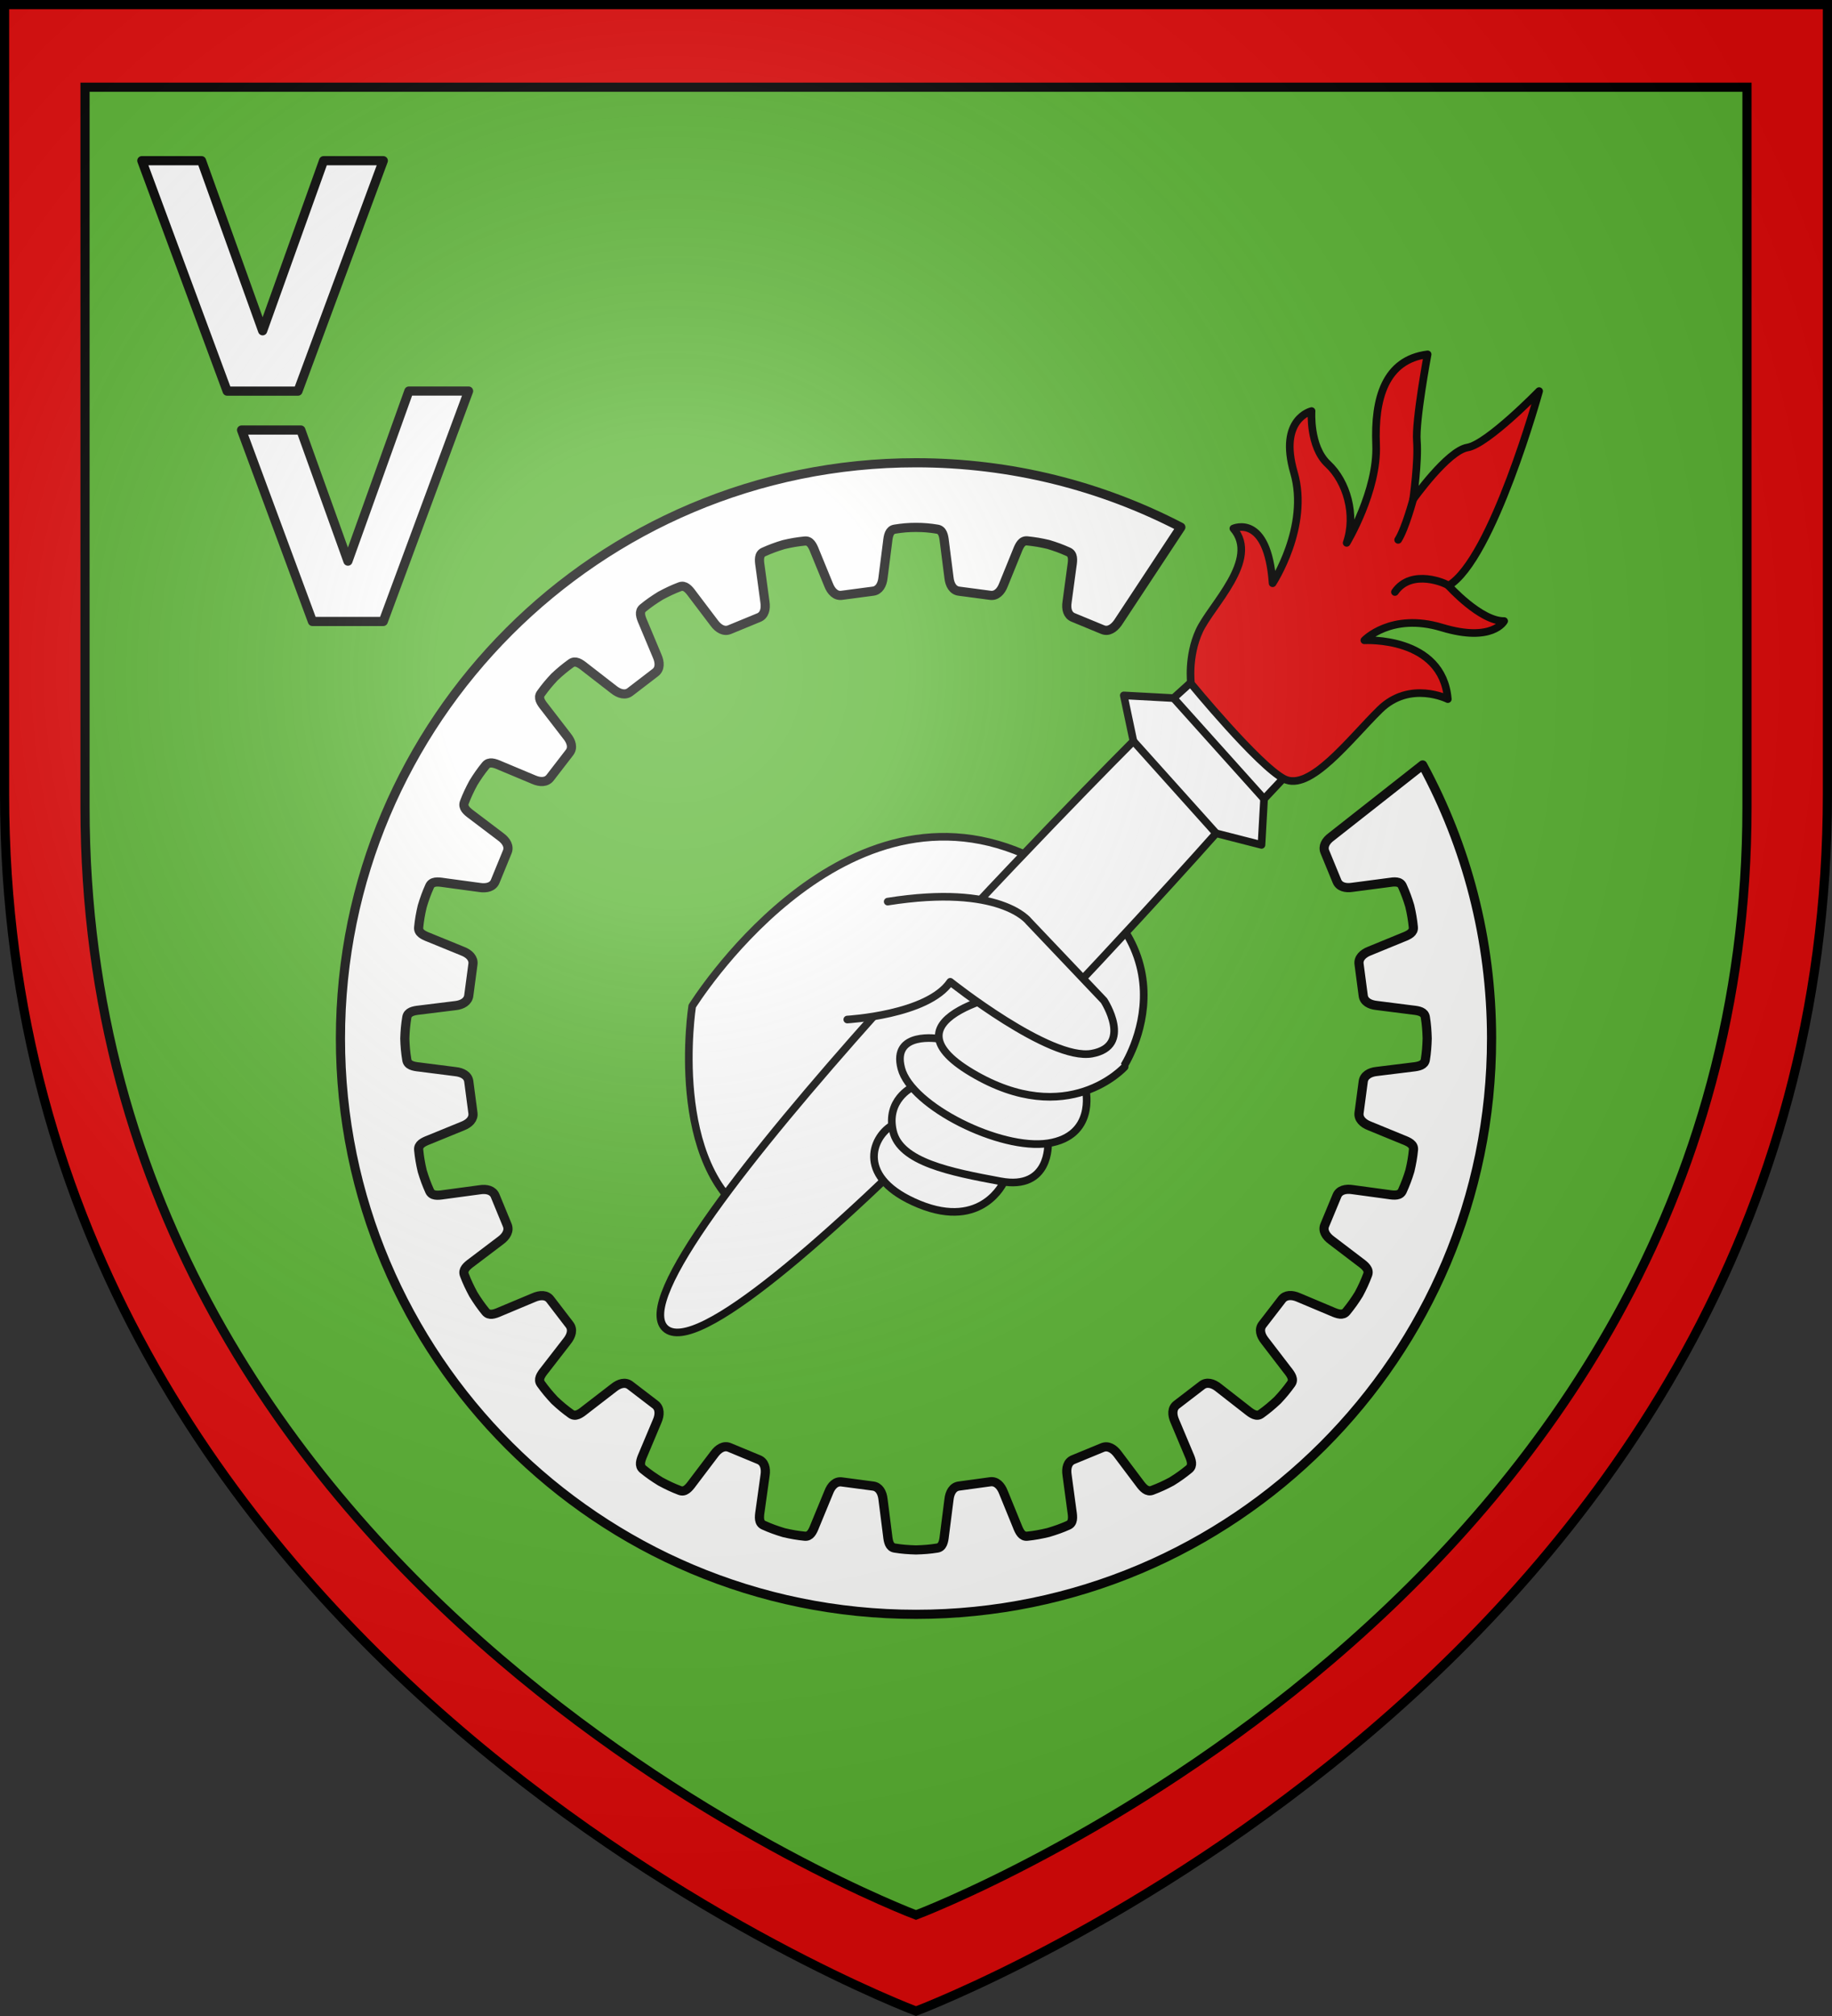
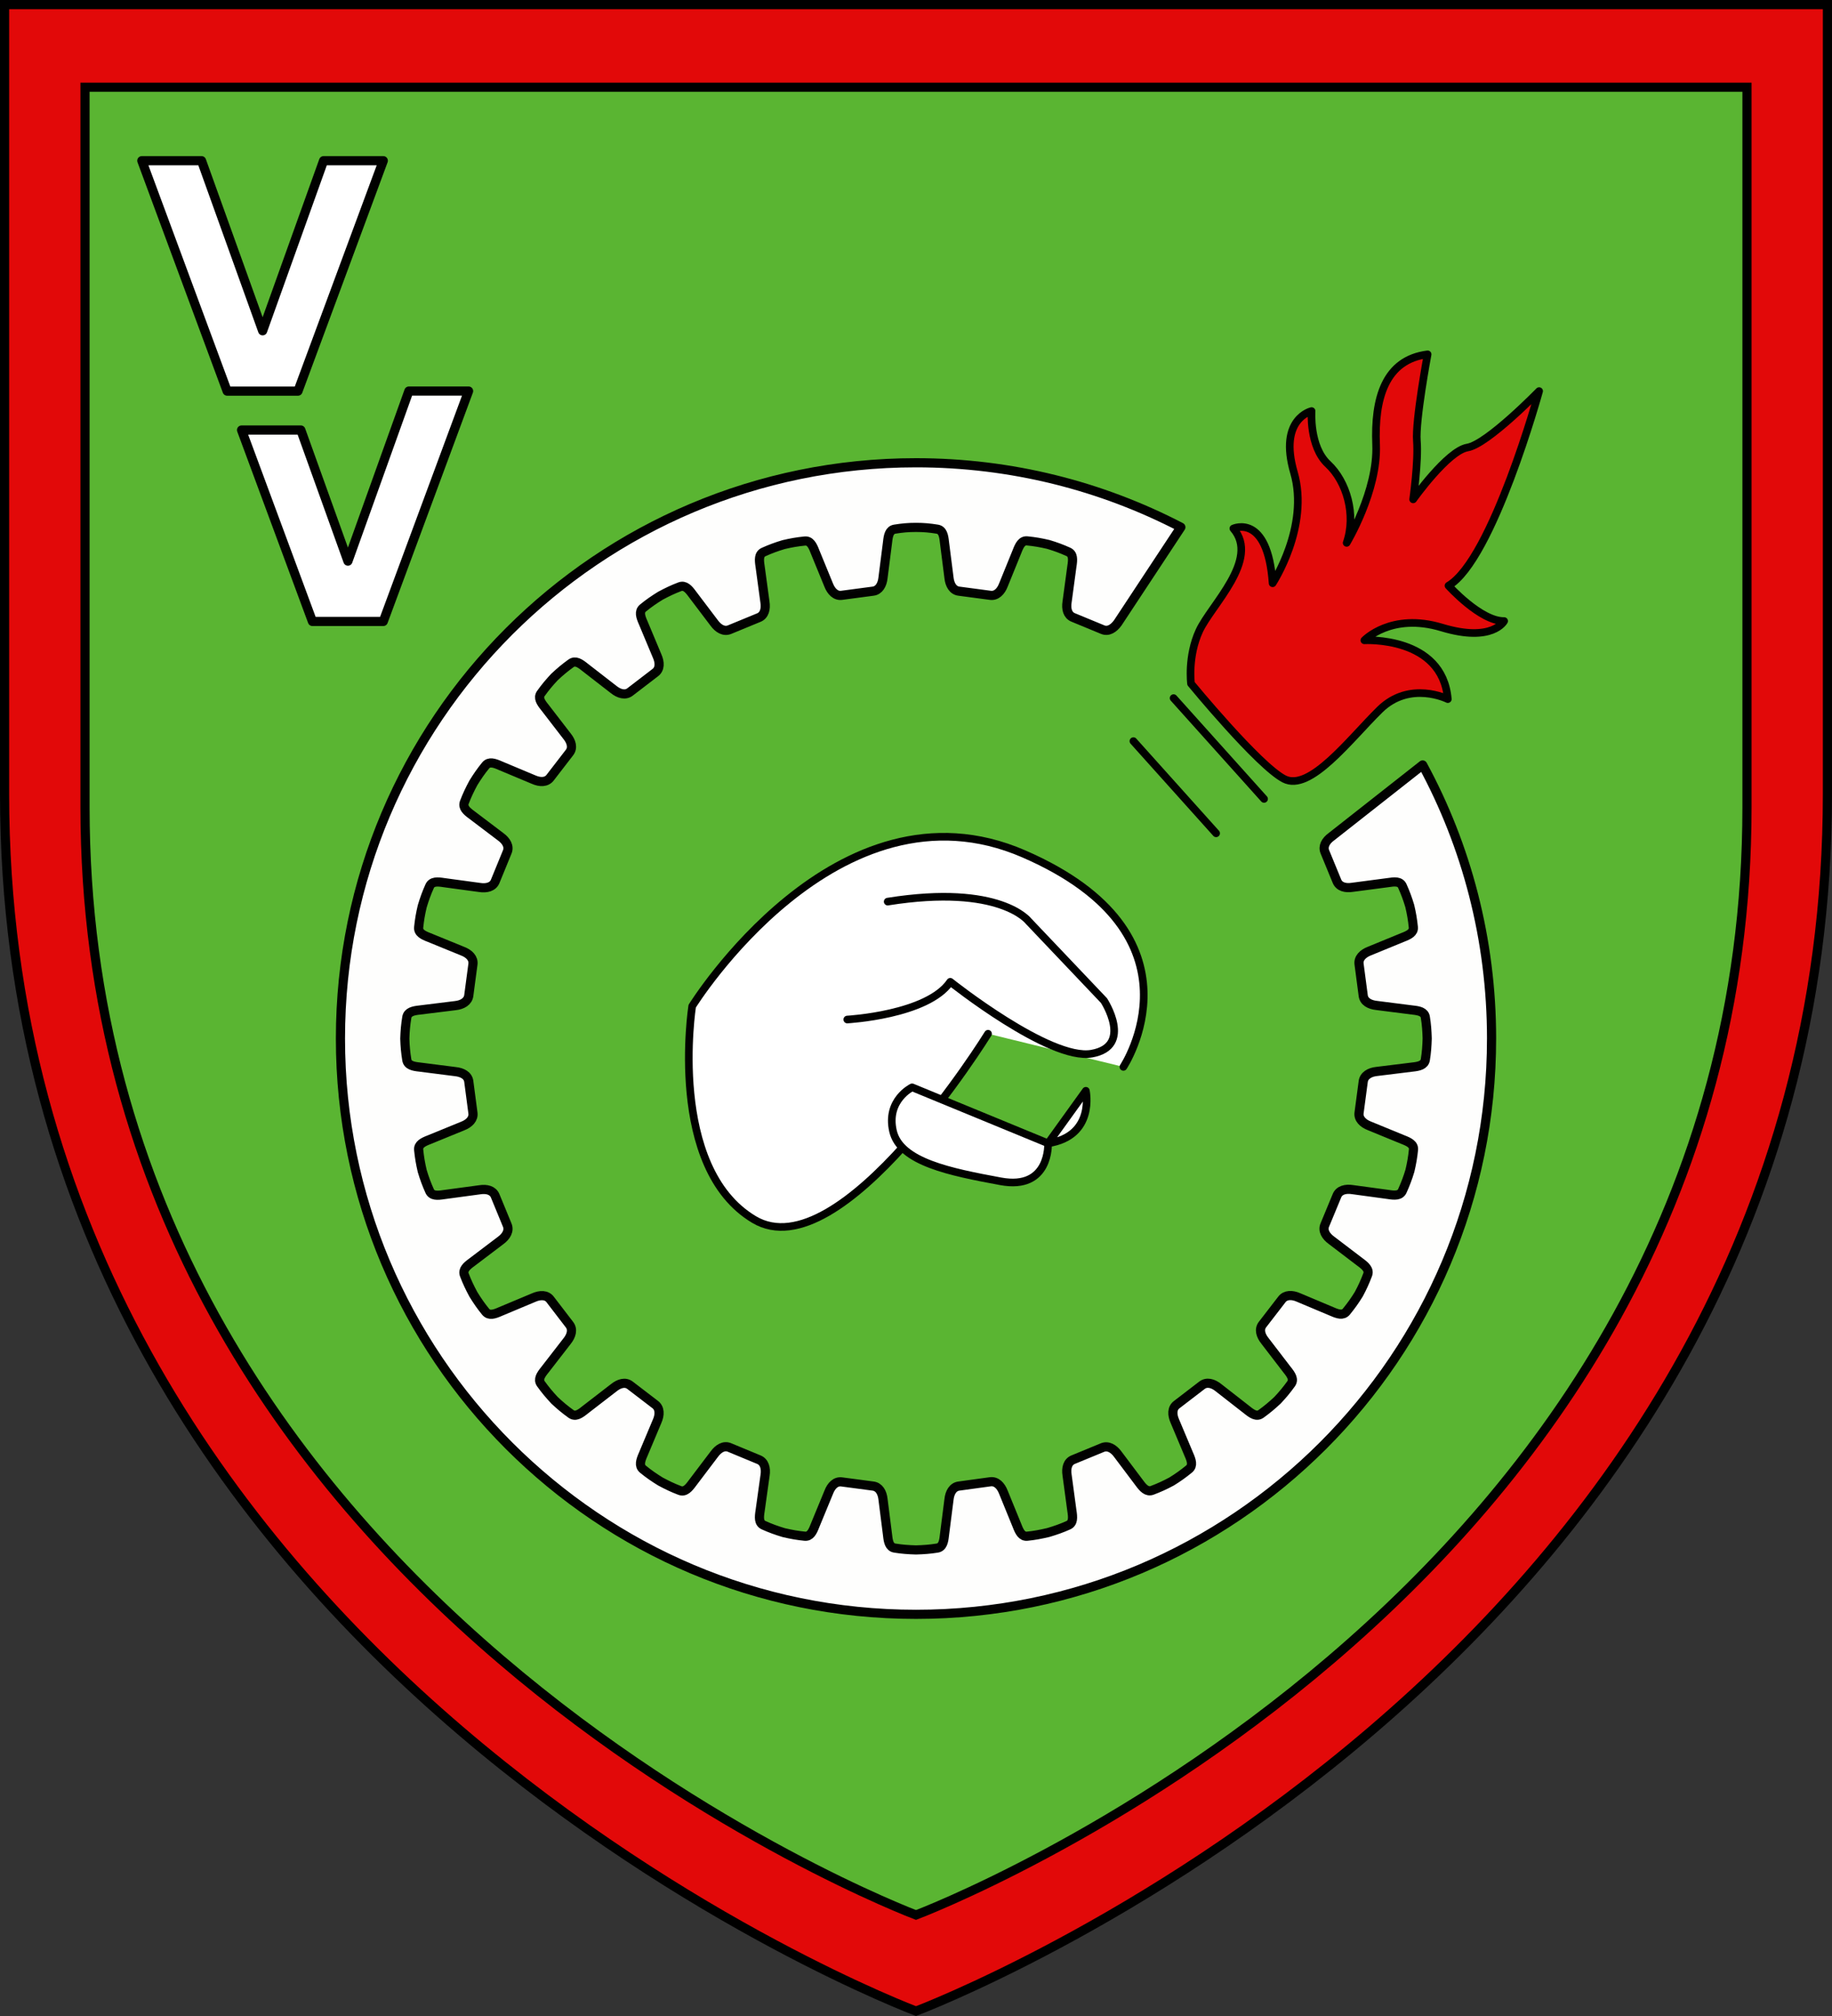
<svg xmlns="http://www.w3.org/2000/svg" height="660" viewBox="-300 -300 600 660" width="600">
  <rect x="-300" y="-300" width="600" height="660" fill="#333333" stroke="none" />
  <radialGradient id="a" cx="-80" cy="-80" gradientUnits="userSpaceOnUse" r="405">
    <stop offset="0" stop-color="#fff" stop-opacity=".31" />
    <stop offset=".19" stop-color="#fff" stop-opacity=".25" />
    <stop offset=".6" stop-color="#6b6b6b" stop-opacity=".125" />
    <stop offset="1" stop-opacity=".125" />
  </radialGradient>
  <path d="m-298.5-298.5h597v258.543c0 286.248-298.5 398.457-298.5 398.457s-298.5-112.209-298.5-398.457z" fill="#5ab532" />
  <g fill="#fff" stroke="#010100" stroke-linecap="round" stroke-linejoin="round">
    <g stroke-width=".974" transform="matrix(1.027 0 0 1.027 11.924 4.152)">
      <path d="m52.646 57.594h6.047l6.188 17.219 6.172-17.219h6.047l-8.641 23.328h-7.172z" stroke-width=".928" transform="matrix(3.149 0 0 3.149 -424.278 -426.296)" />
      <path d="m126.668 128.5-19.436 54.217-15.018-41.791h-18.904l22.605 61.027h22.584l27.209-73.453z" stroke-width="2.922" transform="matrix(1 0 0 1 -300 -300)" />
    </g>
    <g stroke-width="2.024" transform="matrix(1.234 .067 -.067 1.233 45.066 -63.524)">
      <path d="m23.423 90.211s21.196-36.149-29.415-54.953c-50.611-18.804-85.565 45.081-85.565 45.081s-4.355 43.117 19.454 55.603c23.809 12.485 59.232-52.554 59.232-52.554" fill="#fff" stroke-width="2.024" />
-       <path d="m44.603 27.043s-121.671 153.281-138.659 138.959c-16.988-14.322 115.447-162.17 115.447-162.17l-3.207-11.968h13.224l8.638-8.719 24.68 24.68-7.93 9.428-.025 12.209z" fill="#fff" stroke-width="2.024" />
      <g fill="#e20909" stroke-width="1.989" transform="matrix(1.017 0 0 1.017 694.806 60.004)">
        <path d="m-647.984-71.025s-1.305-7.013 1.406-13.862 14.839-19.405 7.42-27.11c0 0 8.704-4.566 10.987 13.698 0 0 8.846-15.267 3.995-29.107-4.851-13.84 3.71-16.266 3.71-16.266s-.143 9.274 4.994 13.555 8.133 12.841 5.993 20.261c0 0 7.42-13.983 6.278-25.968-1.141-11.985 1.141-22.259 12.128-24.256 0 0-2.283 17.407-1.57 22.687.713 5.279-.143 15.267-.143 15.267s8.276-13.127 13.412-14.268c5.137-1.141 17.835-15.695 17.835-15.695s-9.702 44.517-20.832 51.937c0 0 8.846 8.846 14.982 8.418 0 0-2.711 5.85-16.123 2.568-13.412-3.282-19.976 4.423-19.976 4.423s20.261-2.283 22.544 14.126c0 0-10.131-4.423-17.55 3.71-7.42 8.133-17.02 22.494-23.92 19.38s-25.571-23.496-25.571-23.496z" fill="#e20909" />
-         <path d="m-592.786-122.127s-1.618 7.731-3.333 10.758m13.749 11.215c-.431-.502-9.856-4.117-13.85 2.405" fill="none" />
      </g>
      <path d="m21.391 3.831 23.212 23.212m-13.195-35.18 25.388 25.388" fill="none" stroke-width="2.024" />
      <g fill="#fff">
        <g stroke-width="1.989" transform="matrix(1.017 0 0 1.017 694.806 60.004)">
-           <path d="m-689.639 61.318s-4.88 12.888-21.717 7.038c-16.837-5.85-13.36-16.63-8.178-20.158 5.182-3.528 29.895 13.12 29.895 13.12z" />
          <path d="m-678.682 50.663s1.284 12.271-11.843 10.559-26.396-3.567-28.679-11.557c-2.283-7.99 4.351-11.653 4.351-11.653z" />
-           <path d="m-669.589 36.457s3.178 11.637-9.092 14.206c-12.271 2.568-36.099-7.705-39.238-17.407-3.139-9.702 9.383-8.258 9.383-8.258z" />
-           <path d="m-659.847 29.688s-13.809 17.235-39.666 3.71 11.415-22.116 11.415-22.116l9.539 4.199" />
+           <path d="m-669.589 36.457s3.178 11.637-9.092 14.206z" />
        </g>
        <path d="m-50.327 81.646s21.196-2.323 26.713-11.469c0 0 27.488 19.566 38.472 16.986 10.984-2.581 2.468-14.227 2.468-14.227l-21.051-19.889s-7.985-9.582-37.601-3.194" stroke-width="2.024" />
      </g>
    </g>
    <path d="m188.5 40c0 104.106-84.394 188.5-188.5 188.5-104.106 0-188.5-84.394-188.5-188.5 0-104.106 84.394-188.5 188.5-188.5 31.271 0 60.763 7.614 86.745 21.101l-20.668 31.32c-1.339 1.843-3.119 2.984-4.957 2.199l-9.633-3.977c-1.854-.745-2.368-2.8-2.011-5.051l1.591-11.786c.325-2.05.457-3.897-1.17-4.63-2.242-1.011-4.144-1.709-6.548-2.431-2.443-.577-4.474-.924-6.92-1.17-1.776-.179-2.577 1.476-3.321 3.413l-4.489 11.038c-.816 2.127-2.325 3.651-4.303 3.369l-10.241-1.357c-1.984-.239-3.035-2.131-3.273-4.397l-1.497-11.738c-.217-2.064-.576-3.875-2.337-4.163-2.427-.396-4.459-.581-6.968-.581-2.509-0-4.541.183-6.968.579-1.761.287-2.121 2.099-2.337 4.163l-1.497 11.74c-.238 2.266-1.289 4.157-3.273 4.397l-10.241 1.356c-1.978.282-3.486-1.286-4.303-3.413l-4.489-10.944c-.744-1.938-1.545-3.593-3.321-3.415-2.447.246-4.477.593-6.92 1.17-2.404.722-4.306 1.421-6.548 2.431-1.627.733-1.494 2.581-1.17 4.63l1.591 11.74c.356 2.25-.157 4.354-2.011 5.098l-9.539 3.929c-1.838.785-3.712-.31-5.051-2.153l-7.156-9.447c-1.22-1.679-2.446-3.063-4.115-2.431-2.3.871-4.15 1.756-6.36 2.945-2.135 1.32-3.801 2.466-5.704 4.023-1.382 1.13-.798 2.875.046 4.77l4.583 10.944c.927 2.081.99 4.227-.608 5.426l-8.23 6.314c-1.572 1.234-3.656.638-5.426-.796l-9.352-7.25c-1.613-1.306-3.134-2.352-4.583-1.31-1.996 1.436-3.599 2.769-5.426 4.49-1.721 1.828-3.005 3.382-4.441 5.378-1.042 1.449.002 2.972 1.308 4.584l7.25 9.401c1.434 1.77 2.027 3.806.794 5.378l-6.312 8.184c-1.199 1.599-3.344 1.582-5.424.656l-10.943-4.584c-1.896-.844-3.641-1.428-4.77-.046-1.556 1.904-2.702 3.57-4.021 5.706-1.19 2.211-2.077 4.062-2.947 6.362-.632 1.669.753 2.895 2.431 4.115l9.447 7.156c1.843 1.339 2.936 3.167 2.151 5.004l-3.929 9.589c-.745 1.854-2.847 2.368-5.097 2.011l-11.738-1.591c-2.05-.325-3.895-.458-4.629 1.17-1.01 2.242-1.711 4.191-2.433 6.596-.577 2.443-.922 4.427-1.168 6.874-.178 1.776 1.476 2.577 3.413 3.321l10.989 4.49c2.127.816 3.649 2.324 3.367 4.303l-1.356 10.197c-.239 1.984-2.129 3.081-4.395 3.319l-11.738 1.451c-2.064.217-3.875.624-4.163 2.385-.396 2.427-.579 4.459-.654 6.968.075 2.509.258 4.543.654 6.97.287 1.762 2.099 2.121 4.163 2.337l11.738 1.497c2.265.238 4.156 1.243 4.395 3.227l1.356 10.289c.282 1.978-1.24 3.486-3.367 4.303l-10.989 4.49c-1.937.744-3.591 1.545-3.413 3.321.246 2.447.591 4.478 1.168 6.922.722 2.404 1.423 4.306 2.433 6.548.733 1.627 2.579 1.494 4.629 1.17l11.785-1.59c2.25-.357 4.306.157 5.051 2.011l3.929 9.541c.785 1.838-.308 3.712-2.151 5.051l-9.447 7.156c-1.679 1.22-3.063 2.447-2.431 4.117.87 2.3 1.757 4.149 2.947 6.36 1.319 2.136 2.465 3.802 4.021 5.706 1.129 1.382 2.875.798 4.77-.046l10.943-4.584c2.081-.927 4.225-.989 5.424.609l6.312 8.231c1.233 1.572.64 3.654-.794 5.424l-7.25 9.355c-1.306 1.613-2.35 3.134-1.308 4.583 1.436 1.996 2.768 3.599 4.489 5.426 1.827 1.721 3.382 3.007 5.378 4.443 1.449 1.043 2.97-0 4.583-1.31l9.399-7.25c1.77-1.434 3.806-2.028 5.378-.794l8.184 6.266c1.598 1.199 1.581 3.391.654 5.472l-4.583 10.898c-.844 1.896-1.428 3.687-.046 4.817 1.904 1.557 3.569 2.703 5.704 4.023 2.21 1.19 4.061 2.076 6.36 2.947 1.669.632 2.895-.754 4.115-2.433l7.156-9.447c1.339-1.843 3.165-2.984 5.003-2.199l9.587 3.976c1.854.745 2.414 2.848 2.057 5.098l-1.637 11.738c-.325 2.05-.457 3.897 1.17 4.63 2.242 1.011 4.19 1.709 6.594 2.431 2.443.577 4.428.924 6.874 1.17 1.776.178 2.577-1.475 3.321-3.413l4.535-10.992c.816-2.127 2.278-3.649 4.257-3.367l10.241 1.356c1.984.239 3.035 2.085 3.273 4.35l1.497 11.786c.217 2.064.576 3.875 2.337 4.163 2.427.396 4.459.533 6.968.608 2.509-.075 4.541-.212 6.968-.608 1.761-.287 2.121-2.099 2.337-4.163l1.497-11.74c.238-2.266 1.289-4.157 3.273-4.397l10.241-1.402c1.978-.282 3.486 1.286 4.303 3.413l4.489 10.992c.744 1.938 1.545 3.591 3.321 3.413 2.446-.246 4.477-.639 6.92-1.216 2.404-.722 4.306-1.375 6.548-2.385 1.627-.733 1.494-2.581 1.17-4.63l-1.591-11.786c-.356-2.25.157-4.306 2.011-5.051l9.539-3.929c1.838-.785 3.712.308 5.051 2.151l7.108 9.447c1.22 1.679 2.494 3.017 4.163 2.385 2.3-.871 4.15-1.709 6.36-2.899 2.135-1.32 3.801-2.512 5.704-4.069 1.382-1.13.798-2.875-.046-4.771l-4.583-10.898c-.927-2.081-.99-4.225.608-5.424l8.23-6.314c1.572-1.234 3.654-.686 5.424.748l9.353 7.296c1.612 1.306 3.134 2.352 4.583 1.31 1.996-1.436 3.597-2.769 5.424-4.49 1.721-1.828 3.007-3.382 4.443-5.378 1.042-1.449-.004-2.97-1.31-4.583l-7.248-9.449c-1.434-1.771-2.028-3.806-.794-5.378l6.312-8.184c1.199-1.599 3.391-1.582 5.472-.656l10.895 4.584c1.896.844 3.641 1.429 4.77.046 1.556-1.904 2.749-3.57 4.069-5.706 1.19-2.211 2.029-4.062 2.899-6.362.632-1.669-.753-2.895-2.431-4.115l-9.401-7.156c-1.843-1.339-2.982-3.166-2.197-5.004l3.975-9.589c.745-1.854 2.848-2.368 5.098-2.011l11.691 1.591c2.049.325 3.896.458 4.629-1.17 1.011-2.242 1.757-4.19 2.479-6.594.577-2.443.924-4.429 1.17-6.876.178-1.776-1.524-2.577-3.461-3.321l-10.943-4.49c-2.127-.816-3.695-2.324-3.413-4.303l1.356-10.195c.239-1.984 2.129-3.083 4.395-3.321l11.785-1.451c2.064-.217 3.875-.624 4.163-2.385.396-2.427.533-4.459.608-6.968-.075-2.509-.212-4.543-.608-6.97-.287-1.762-2.099-2.121-4.163-2.337l-11.785-1.497c-2.266-.238-4.155-1.243-4.395-3.227l-1.356-10.289c-.282-1.978 1.287-3.488 3.413-4.304l10.943-4.489c1.937-.744 3.592-1.545 3.413-3.321-.246-2.447-.591-4.478-1.168-6.922-.722-2.404-1.422-4.306-2.433-6.548-.733-1.627-2.579-1.448-4.629-1.123l-11.738 1.543c-2.25.356-4.306-.157-5.051-2.011l-3.927-9.541c-.785-1.838.261-3.665 2.104-5.004l29.893-23.502c14.323 26.401 22.571 57.02 22.571 89.565z" opacity=".99" stroke-width="3" />
  </g>
  <g stroke-width="1" transform="matrix(1 0 0 1 572.709 -408.55)">
    <path d="m-871.209 110.727v258.531c0 285.452 298.5 397.781 298.5 397.781s298.5-112.33 298.5-397.781c0-285.452 0-258.531 0-258.531zm26.344 26.375h544.312s0 1.067 0 235.719c0 260.258-272.156 362.656-272.156 362.656 0 0-272.156-102.398-272.156-362.656z" fill="#e20909" fill-rule="evenodd" />
    <path d="m-844.866 137.102h544.312s0 1.067 0 235.719c0 260.258-272.156 362.656-272.156 362.656 0 0-272.156-102.398-272.156-362.656z" fill="none" stroke="#000" stroke-width="3" />
  </g>
-   <path d="m-298.5-298.5h597v258.543c0 286.248-298.5 398.457-298.5 398.457s-298.5-112.209-298.5-398.457z" fill="url(#a)" />
  <path d="m-298.5-298.5h597v258.503c0 286.203-298.5 398.395-298.5 398.395s-298.5-112.191-298.5-398.395z" fill="none" stroke="#000" stroke-width="3" />
</svg>